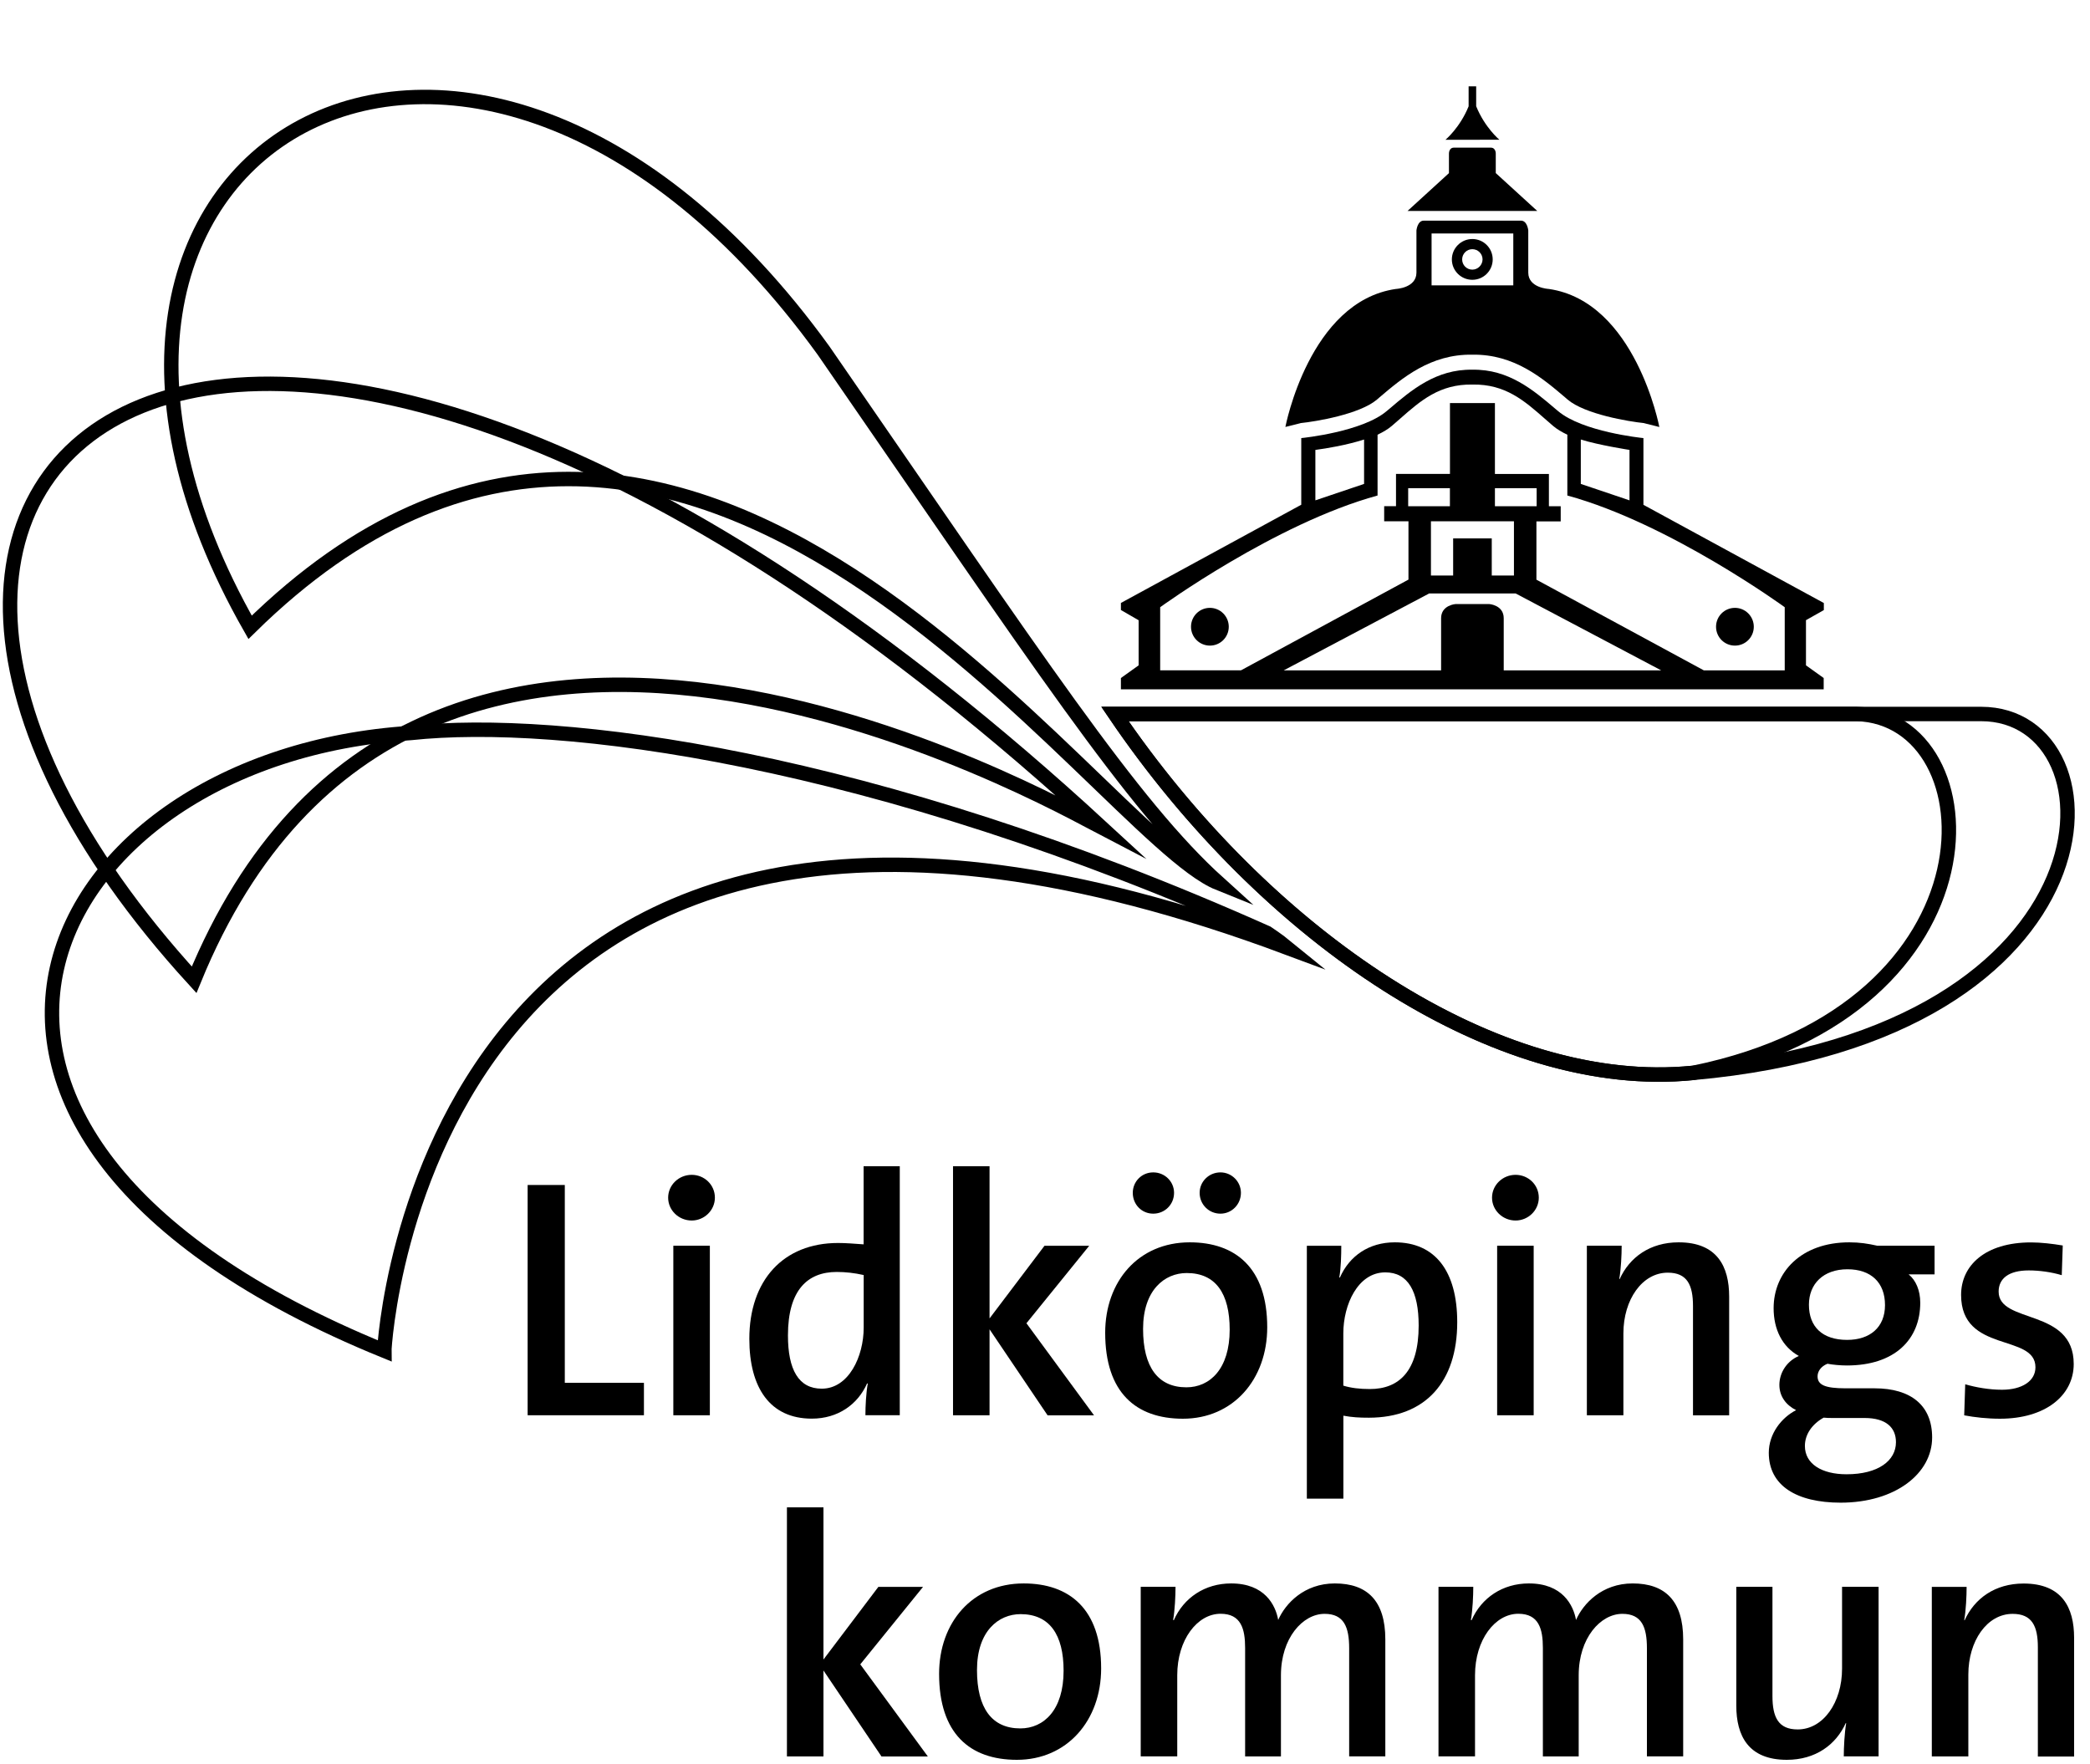
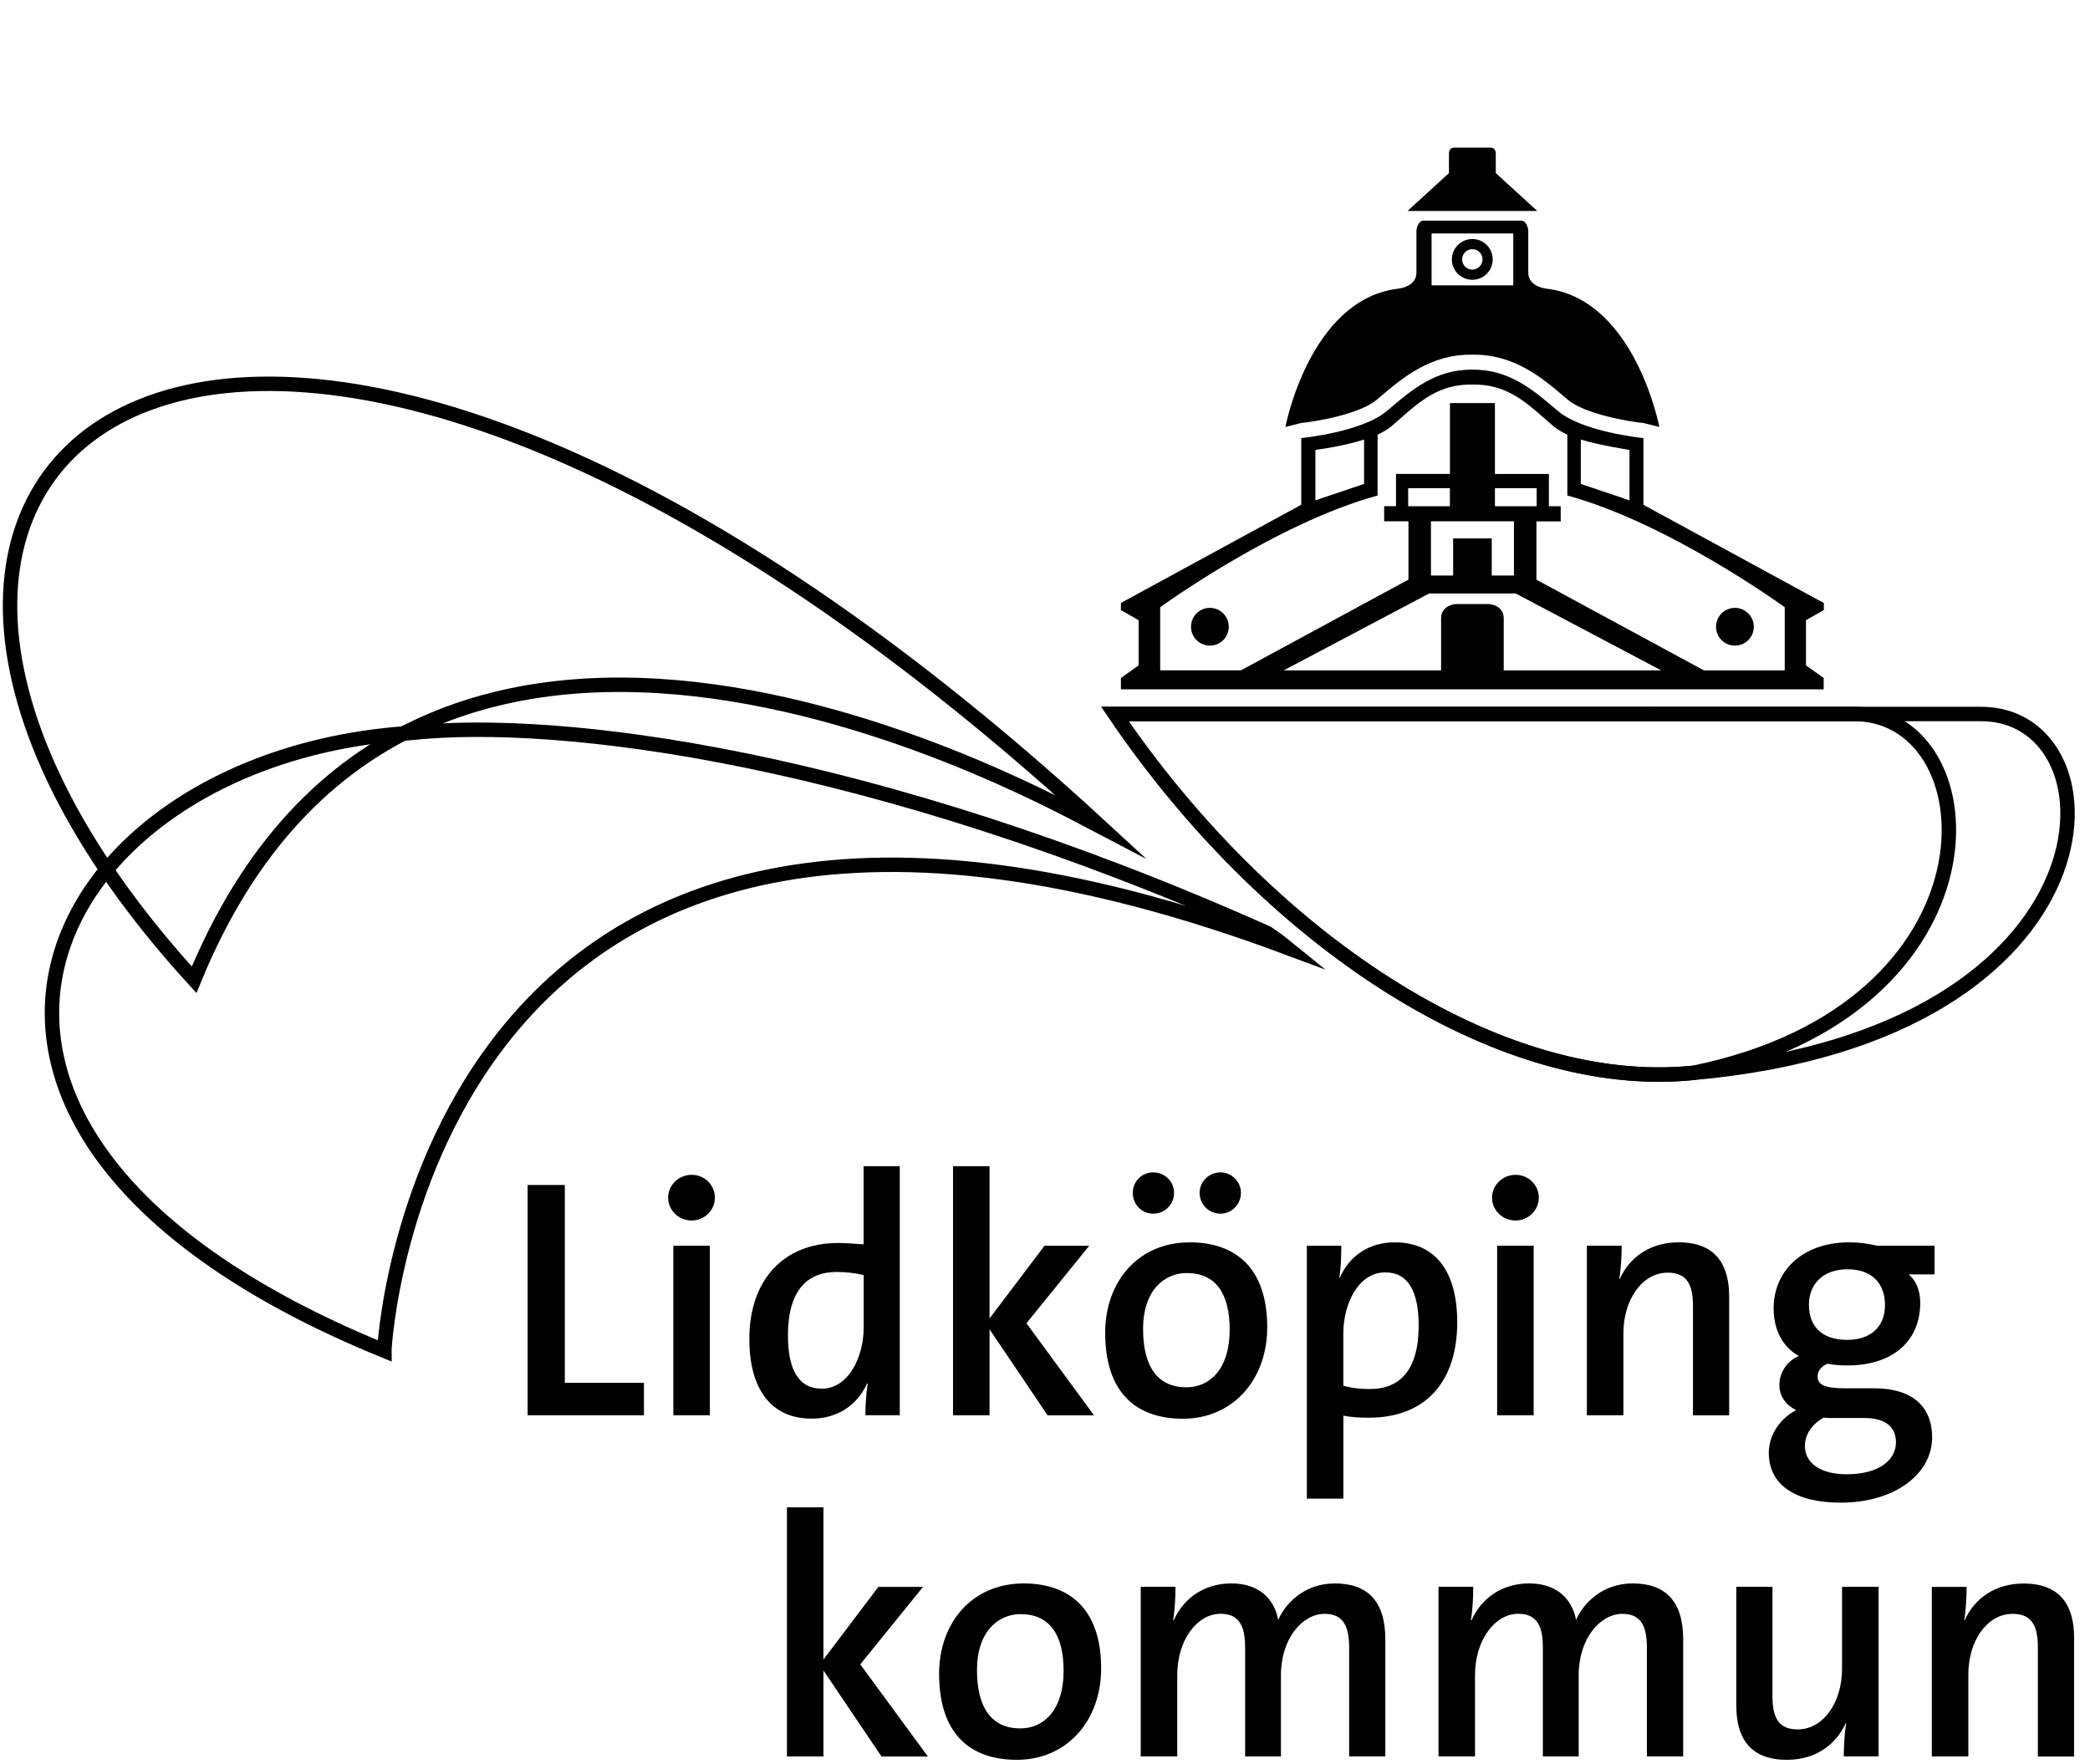
<svg xmlns="http://www.w3.org/2000/svg" width="109" height="92" viewBox="0 0 109 92" fill="none">
  <path fill-rule="evenodd" clip-rule="evenodd" d="M58.147 37.236C66.053 48.888 78.073 56.986 88.302 55.953C110.852 53.95 110.852 37.243 103.329 37.236C103.329 37.236 59.447 37.236 58.147 37.236Z" stroke="black" stroke-width="0.752" stroke-miterlimit="16" />
  <path d="M27.518 73.808V61.799H29.456V72.117H33.583V73.808H27.518Z" fill="black" />
  <path d="M36.075 63.652C35.398 63.652 34.846 63.119 34.846 62.461C34.846 61.803 35.398 61.27 36.075 61.27C36.732 61.27 37.284 61.785 37.284 62.461C37.284 63.119 36.732 63.652 36.075 63.652ZM35.116 73.809V64.967H37.021V73.809H35.116Z" fill="black" />
  <path d="M45.044 69.236C45.044 70.746 44.262 72.422 42.856 72.422C41.647 72.422 41.094 71.426 41.094 69.645C41.094 67.263 42.128 66.335 43.638 66.335C44.1 66.335 44.562 66.387 45.044 66.496V69.236ZM46.926 73.809V60.822H45.04V64.895C44.559 64.862 44.13 64.824 43.706 64.824C40.842 64.824 39.08 66.782 39.08 69.822C39.08 72.385 40.166 73.985 42.338 73.985C43.709 73.985 44.739 73.237 45.22 72.151H45.258C45.167 72.651 45.134 73.343 45.134 73.805H46.926V73.809Z" fill="black" />
  <path d="M54.633 73.809L51.608 69.326V73.809H49.703V60.822H51.608V68.758L54.472 64.971H56.805L53.532 69.01L57.057 73.812H54.633V73.809Z" fill="black" />
  <path d="M64.132 69.344C64.132 71.392 63.099 72.351 61.874 72.351C60.397 72.351 59.615 71.302 59.615 69.307C59.615 67.278 60.735 66.391 61.892 66.391C63.403 66.391 64.132 67.458 64.132 69.344ZM64.718 62.209C64.718 61.623 64.237 61.142 63.651 61.142C63.046 61.142 62.565 61.623 62.565 62.209C62.565 62.814 63.046 63.295 63.651 63.295C64.237 63.295 64.718 62.814 64.718 62.209ZM61.231 62.209C61.231 61.623 60.75 61.142 60.145 61.142C59.54 61.142 59.078 61.623 59.078 62.209C59.078 62.814 59.54 63.295 60.145 63.295C60.75 63.295 61.231 62.814 61.231 62.209ZM66.09 69.221C66.09 66.109 64.418 64.79 62.05 64.79C59.363 64.79 57.639 66.834 57.639 69.506C57.639 72.617 59.239 73.989 61.693 73.989C64.309 73.989 66.09 71.941 66.09 69.221Z" fill="black" />
  <path d="M73.988 69.13C73.988 71.516 72.955 72.441 71.444 72.441C70.911 72.441 70.467 72.388 70.058 72.264V69.543C70.058 68.033 70.82 66.357 72.245 66.357C73.436 66.353 73.988 67.349 73.988 69.13ZM75.999 68.954C75.999 66.286 74.841 64.79 72.744 64.79C71.392 64.79 70.377 65.5 69.881 66.624H69.847C69.937 66.143 69.952 65.433 69.952 64.97H68.156V78.156H70.061V73.831C70.524 73.917 70.896 73.936 71.395 73.936C74.345 73.933 75.999 72.065 75.999 68.954Z" fill="black" />
  <path d="M79.043 63.652C78.367 63.652 77.814 63.119 77.814 62.461C77.814 61.803 78.367 61.27 79.043 61.27C79.701 61.27 80.253 61.785 80.253 62.461C80.253 63.119 79.701 63.652 79.043 63.652ZM78.081 73.809V64.967H79.986V73.809H78.081Z" fill="black" />
  <path d="M88.295 73.808V68.116C88.295 67.011 87.99 66.372 86.98 66.372C85.646 66.372 84.665 67.777 84.665 69.54V73.808H82.76V64.967H84.575C84.575 65.429 84.541 66.195 84.451 66.691L84.469 66.71C84.984 65.572 86.052 64.79 87.547 64.79C89.557 64.79 90.181 66.053 90.181 67.62V73.812H88.295V73.808Z" fill="black" />
  <path d="M98.309 68.063C98.309 69.22 97.528 69.878 96.333 69.878C95.051 69.878 94.341 69.202 94.341 68.044C94.341 66.958 95.089 66.195 96.351 66.195C97.58 66.195 98.309 66.887 98.309 68.063ZM100.767 74.966C100.767 73.312 99.681 72.403 97.761 72.403H96.25C95.183 72.403 94.792 72.227 94.792 71.779C94.792 71.531 94.954 71.264 95.307 71.122C95.574 71.174 95.983 71.212 96.321 71.212C98.813 71.212 100.147 69.859 100.147 67.939C100.147 67.296 99.918 66.767 99.542 66.462H100.894V64.967H97.907C97.426 64.858 96.983 64.79 96.449 64.79C93.924 64.79 92.5 66.357 92.5 68.225C92.5 69.329 92.947 70.235 93.815 70.716C93.191 70.983 92.8 71.588 92.8 72.227C92.8 72.813 93.139 73.275 93.672 73.542C92.909 73.933 92.248 74.77 92.248 75.766C92.248 77.476 93.691 78.367 96.002 78.367C98.843 78.363 100.767 76.852 100.767 74.966ZM98.88 75.214C98.88 76.176 97.956 76.886 96.303 76.886C95.021 76.886 94.131 76.352 94.131 75.409C94.131 74.804 94.506 74.271 95.108 73.933C95.25 73.951 95.427 73.951 95.589 73.951H97.242C98.365 73.951 98.88 74.451 98.88 75.214Z" fill="black" />
-   <path d="M104.306 73.989C103.649 73.989 102.991 73.917 102.439 73.812L102.492 72.193C103.044 72.354 103.739 72.478 104.412 72.478C105.445 72.478 106.155 72.031 106.155 71.306C106.155 69.525 102.277 70.596 102.277 67.533C102.277 66.004 103.525 64.794 105.926 64.794C106.441 64.794 107.046 64.865 107.579 64.955L107.527 66.503C106.993 66.342 106.369 66.255 105.802 66.255C104.754 66.255 104.235 66.684 104.235 67.36C104.235 69.066 108.151 68.198 108.151 71.133C108.151 72.779 106.674 73.989 104.306 73.989Z" fill="black" />
  <path d="M45.971 91.601L42.946 87.118V91.601H41.041V78.611H42.946V86.547L45.809 82.759H48.139L44.866 86.799L48.391 91.605H45.971V91.601Z" fill="black" />
  <path d="M55.47 87.133C55.47 89.181 54.437 90.14 53.212 90.14C51.735 90.14 50.953 89.091 50.953 87.096C50.953 85.067 52.073 84.18 53.23 84.18C54.741 84.184 55.47 85.251 55.47 87.133ZM57.428 87.01C57.428 83.898 55.755 82.579 53.388 82.579C50.701 82.579 48.977 84.623 48.977 87.295C48.977 90.406 50.577 91.778 53.035 91.778C55.646 91.778 57.428 89.734 57.428 87.01Z" fill="black" />
  <path d="M70.363 91.601V85.961C70.363 84.86 70.096 84.165 69.082 84.165C67.943 84.165 66.805 85.427 66.805 87.367V91.601H64.937V85.942C64.937 84.947 64.723 84.161 63.656 84.161C62.446 84.161 61.397 85.514 61.397 87.363V91.598H59.492V82.756H61.307C61.307 83.218 61.273 83.966 61.183 84.481L61.217 84.499C61.732 83.327 62.837 82.579 64.208 82.579C65.952 82.579 66.523 83.699 66.662 84.484C67.034 83.631 68.015 82.579 69.615 82.579C71.306 82.579 72.249 83.485 72.249 85.495V91.598H70.363V91.601Z" fill="black" />
  <path d="M85.892 91.601V85.961C85.892 84.86 85.626 84.165 84.611 84.165C83.472 84.165 82.334 85.427 82.334 87.367V91.601H80.466V85.942C80.466 84.947 80.252 84.161 79.185 84.161C77.975 84.161 76.927 85.514 76.927 87.363V91.598H75.022V82.756H76.836C76.836 83.218 76.803 83.966 76.712 84.481L76.746 84.499C77.261 83.327 78.366 82.579 79.737 82.579C81.481 82.579 82.052 83.699 82.195 84.484C82.567 83.631 83.548 82.579 85.148 82.579C86.839 82.579 87.783 83.485 87.783 85.495V91.598H85.892V91.601Z" fill="black" />
  <path d="M96.159 91.602C96.159 91.14 96.197 90.373 96.283 89.877L96.264 89.858C95.75 90.997 94.682 91.778 93.187 91.778C91.177 91.778 90.553 90.516 90.553 88.949V82.756H92.439V88.449C92.439 89.554 92.743 90.193 93.754 90.193C95.088 90.193 96.069 88.787 96.069 87.025V82.756H97.974V91.598H96.159V91.602Z" fill="black" />
  <path d="M106.281 91.602V85.909C106.281 84.805 105.977 84.166 104.966 84.166C103.632 84.166 102.655 85.571 102.655 87.333V91.602H100.75V82.76H102.565C102.565 83.222 102.531 83.989 102.441 84.485L102.46 84.504C102.975 83.365 104.045 82.584 105.537 82.584C107.548 82.584 108.171 83.846 108.171 85.413V91.606H106.281V91.602Z" fill="black" />
  <path d="M80.17 10.999L78.009 9.026V8.016C78.009 8.016 78.021 7.696 77.743 7.7H75.834C75.556 7.696 75.567 8.016 75.567 8.016V9.03L73.406 11.003H80.17V10.999Z" fill="black" />
  <path d="M86.54 22.269C86.54 22.269 85.296 15.727 80.779 15.07C80.779 15.07 79.708 15.024 79.704 14.22V12.015C79.704 12.015 79.655 11.507 79.325 11.507H74.252C73.921 11.507 73.872 12.015 73.872 12.015V14.22C73.869 15.024 72.798 15.07 72.798 15.07C68.281 15.723 67.037 22.266 67.037 22.266L67.823 22.07V22.066C68.638 21.984 70.915 21.601 71.813 20.838L71.948 20.721C73.132 19.714 74.601 18.466 76.773 18.497C76.777 18.497 76.781 18.497 76.788 18.497C76.792 18.497 76.796 18.497 76.796 18.497C78.972 18.466 80.441 19.718 81.621 20.721L81.756 20.838C82.654 21.601 84.931 21.984 85.747 22.066V22.07L86.54 22.269ZM78.923 14.882H74.661V12.176H78.923V14.882Z" fill="black" />
  <path d="M76.786 12.465C76.2 12.465 75.719 12.943 75.719 13.529C75.719 14.115 76.196 14.592 76.786 14.592C77.376 14.592 77.849 14.115 77.849 13.529C77.849 12.939 77.372 12.465 76.786 12.465ZM76.786 14.062C76.493 14.062 76.256 13.826 76.256 13.529C76.256 13.236 76.493 12.995 76.786 12.995C77.079 12.995 77.32 13.232 77.32 13.529C77.316 13.822 77.079 14.062 76.786 14.062Z" fill="black" />
-   <path d="M78.197 7.287C78.197 7.287 77.438 6.656 76.987 5.54V4.503H76.593V5.544C76.142 6.663 75.383 7.291 75.383 7.291L78.197 7.287Z" fill="black" />
  <path d="M95.119 31.817V31.449L85.71 26.327V22.847C85.582 22.836 82.523 22.513 81.257 21.438L81.118 21.322C79.975 20.349 78.683 19.247 76.793 19.281H76.785C74.895 19.247 73.602 20.349 72.46 21.322L72.321 21.438C71.055 22.513 67.996 22.836 67.865 22.847V26.323L58.459 31.445V31.813L59.383 32.347V34.699L58.459 35.36V35.95H95.111V35.36L94.187 34.699V32.343L95.119 31.817ZM82.444 22.922C83.38 23.216 84.984 23.464 84.984 23.464V26.094L82.444 25.237V22.922ZM68.601 23.464C69.195 23.385 70.206 23.219 71.141 22.922V25.237L68.601 26.094V23.464ZM78.424 34.962V32.242C78.424 31.55 77.661 31.501 77.661 31.501H75.921C75.921 31.501 75.158 31.55 75.158 32.242V34.962H66.948L74.538 30.949H79.044L86.638 34.962H78.424ZM78.957 27.187V30.013H77.8V28.078H75.786V30.013H74.628V27.187H78.957ZM77.965 26.402V25.459H80.141V26.402H77.965ZM75.617 26.402H73.441V25.459H75.617V26.402ZM93.079 34.962H88.862L80.129 30.231V27.191H81.396V26.402H80.78V24.719H77.965V21.021H76.796H75.62V24.715H72.806V26.398H72.189V27.187H73.456V30.227L64.723 34.958H60.507V31.667C60.507 31.667 66.512 27.3 71.844 25.842V22.671C72.129 22.535 72.385 22.385 72.588 22.212L73.028 21.829C74.083 20.901 75.079 20.025 76.789 20.055H76.796C78.506 20.025 79.502 20.901 80.558 21.829L80.998 22.212C81.201 22.385 81.456 22.535 81.742 22.671V25.842C87.074 27.296 93.079 31.667 93.079 31.667V34.962Z" fill="black" />
  <path fill-rule="evenodd" clip-rule="evenodd" d="M10.124 51.097C21.682 22.828 55.077 41.925 57.463 43.165C12.164 1.439 -15.015 23.61 10.124 51.097Z" stroke="black" stroke-width="0.752" stroke-miterlimit="16" />
-   <path fill-rule="evenodd" clip-rule="evenodd" d="M13.043 32.715C35.819 10.308 57.106 43.458 63.55 46.055C59.049 41.985 54.198 34.571 42.951 18.282C24.501 -7.233 -1.146 7.798 13.043 32.715Z" stroke="black" stroke-width="0.752" stroke-miterlimit="16" />
  <path d="M86.363 37.236C92.312 37.236 96.832 37.236 96.832 37.236C103.957 37.435 104.716 52.62 88.302 55.953C87.663 56.017 87.017 56.047 86.363 56.039" stroke="black" stroke-width="0.752" stroke-miterlimit="16" />
  <path d="M86.363 37.236C73.861 37.236 58.898 37.236 58.147 37.236C65.557 48.16 76.589 55.961 86.363 56.04" stroke="black" stroke-width="0.752" stroke-miterlimit="16" />
  <path fill-rule="evenodd" clip-rule="evenodd" d="M21.419 38.227C2.119 39.456 -8.027 58.996 20.043 70.445C20.04 70.291 22.02 32.602 67.127 49.421C66.616 49.004 66.15 48.707 66.071 48.651C45.362 39.411 29.193 37.397 21.419 38.227Z" stroke="black" stroke-width="0.752" stroke-miterlimit="16" />
  <path d="M63.1 33.67C62.559 33.67 62.115 33.231 62.115 32.686C62.115 32.141 62.555 31.701 63.1 31.701C63.645 31.701 64.084 32.145 64.084 32.686C64.084 33.231 63.645 33.67 63.1 33.67ZM90.482 33.67C89.937 33.67 89.497 33.231 89.497 32.686C89.497 32.141 89.937 31.701 90.482 31.701C91.027 31.701 91.466 32.145 91.466 32.686C91.466 33.231 91.027 33.67 90.482 33.67Z" fill="black" />
</svg>